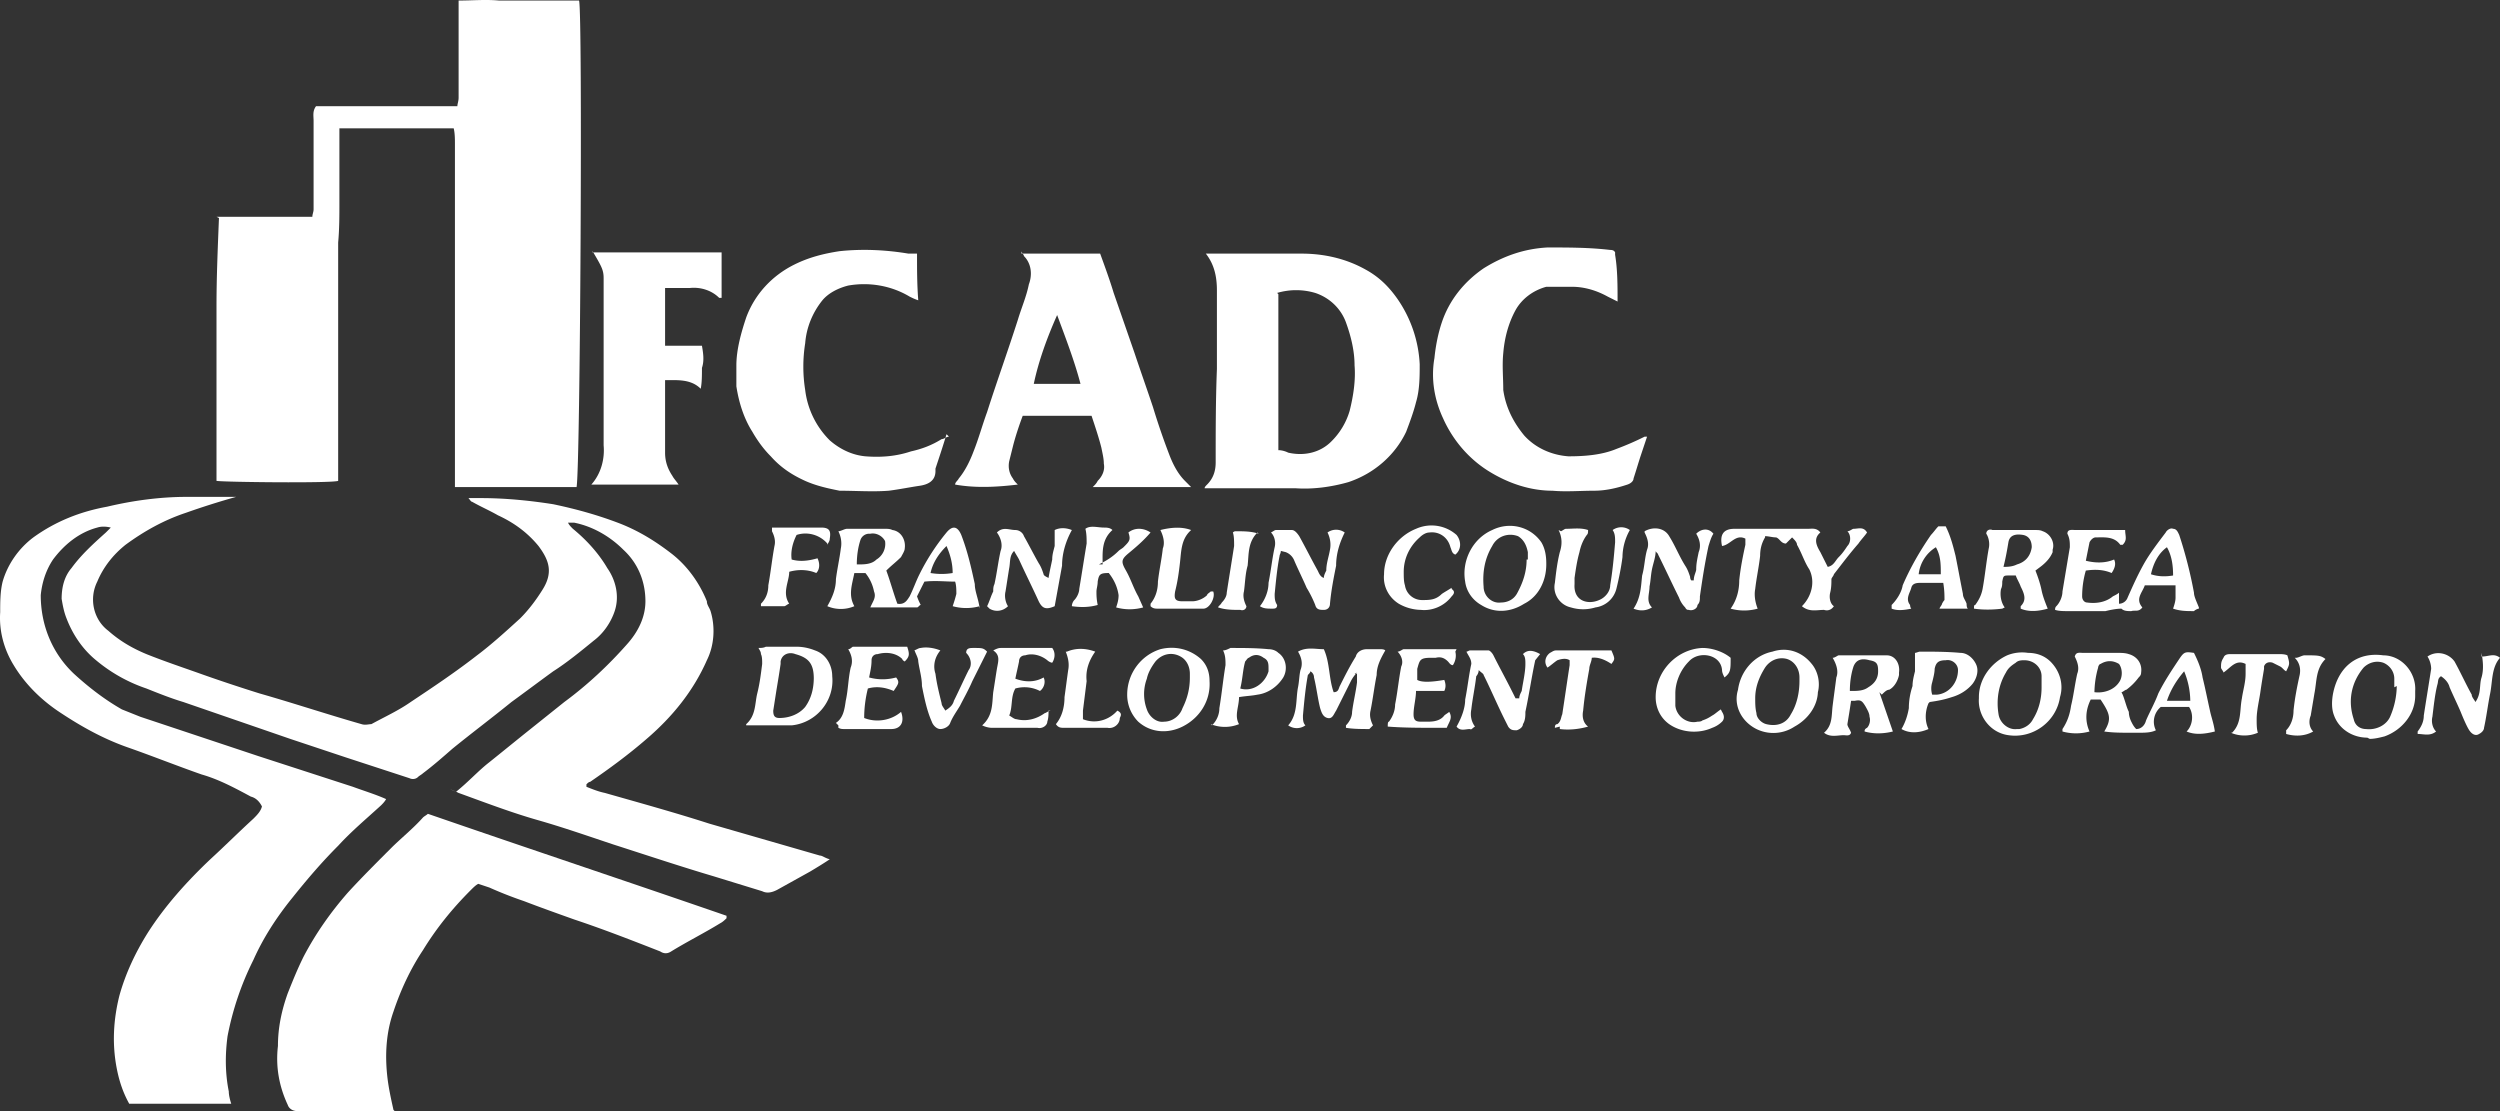
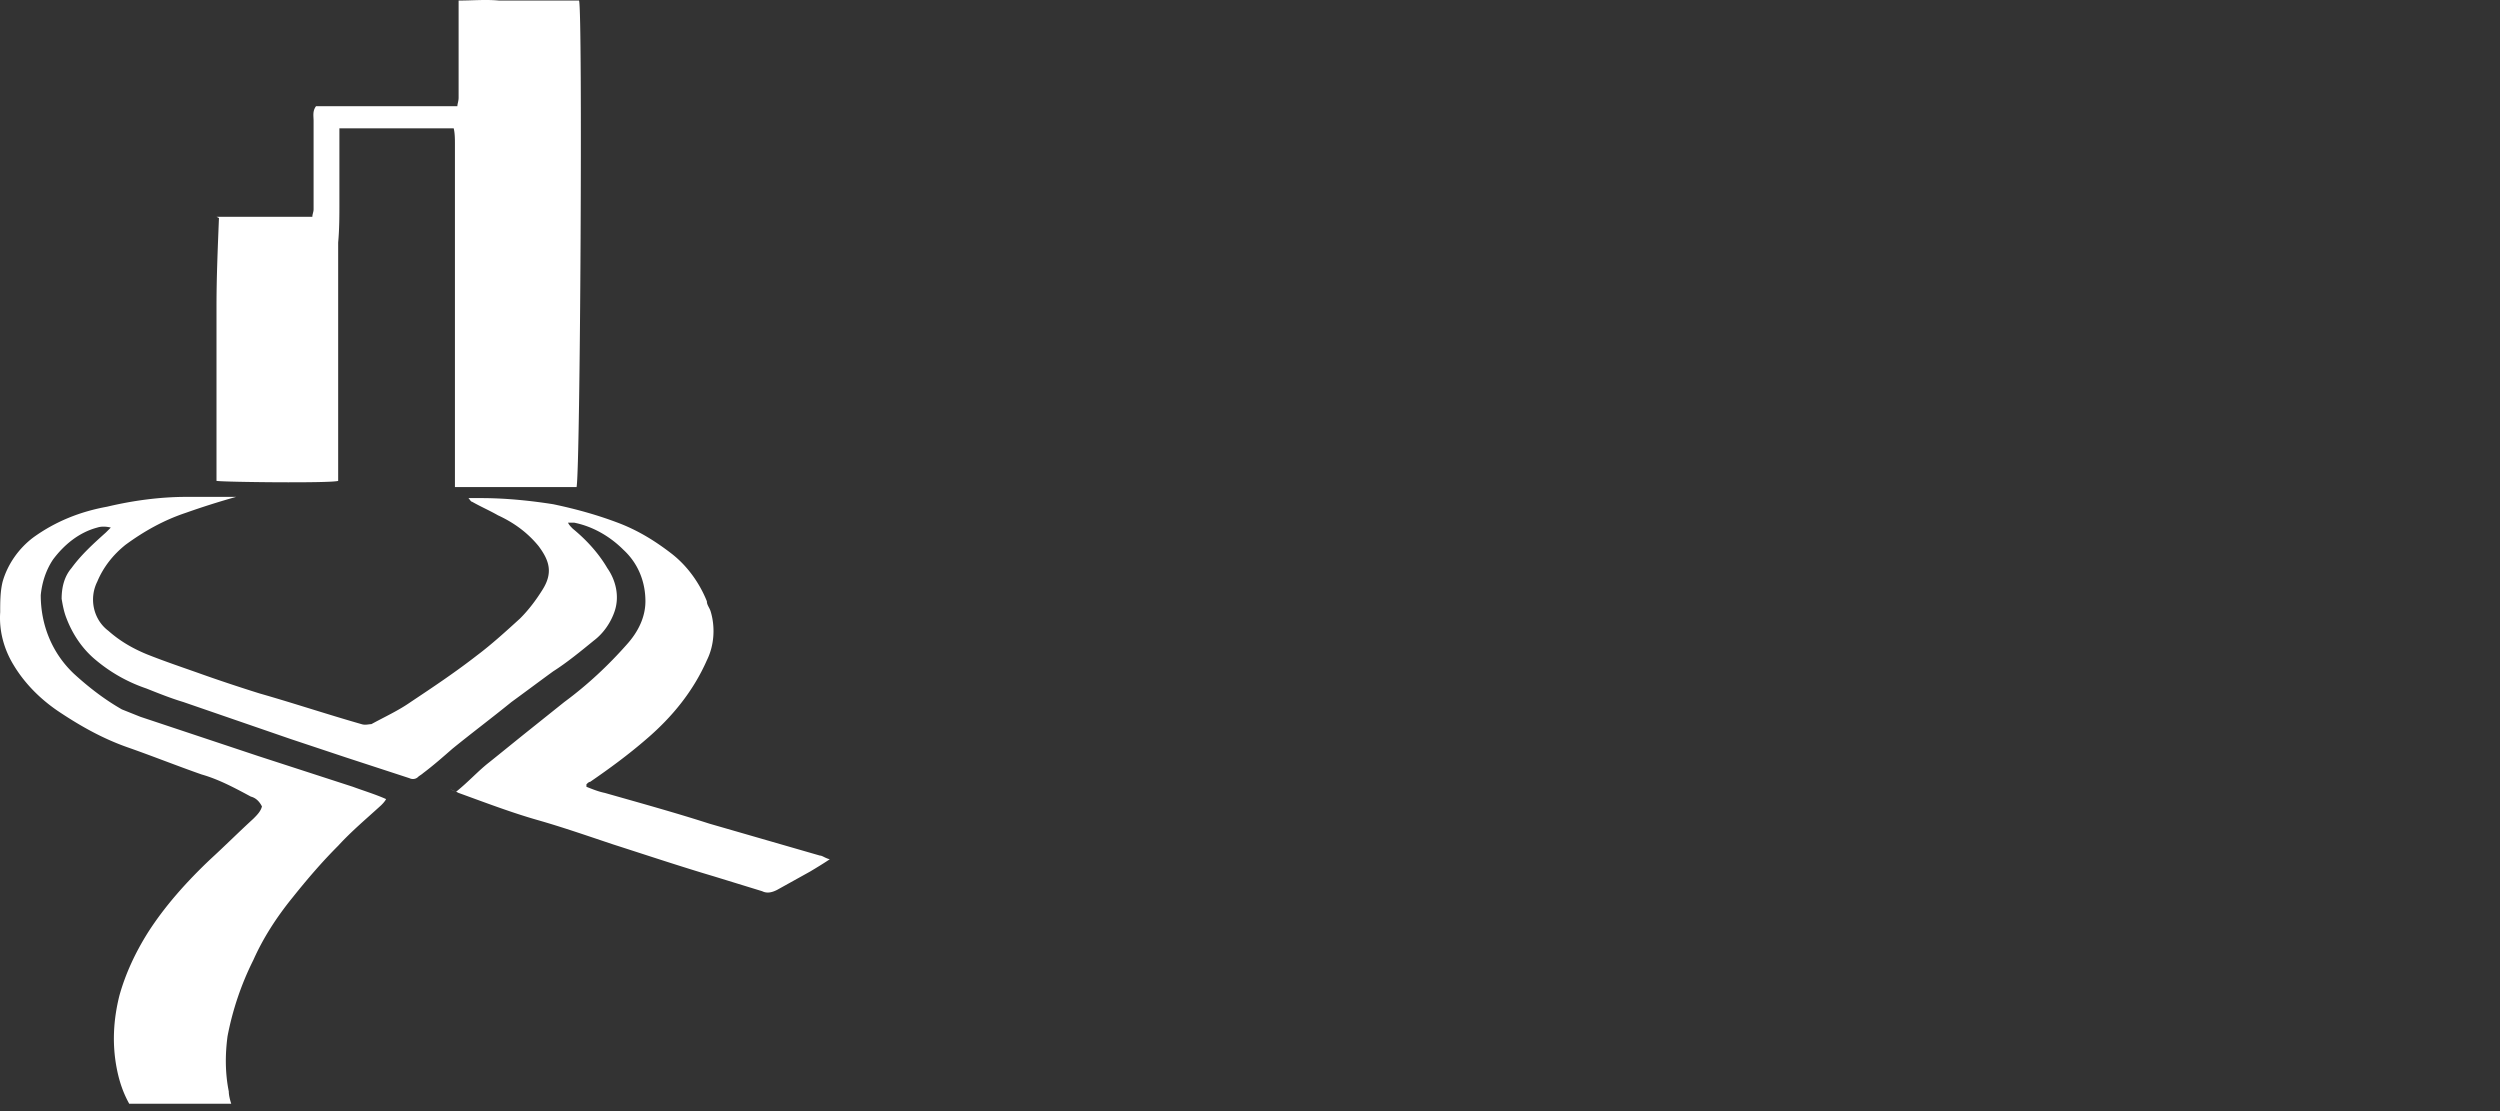
<svg xmlns="http://www.w3.org/2000/svg" width="243" height="108" viewBox="0 0 243 108" fill="none">
  <rect x="0" y="0" width="243" height="108" fill="#333333" stroke="none" />
  <path fill-rule="evenodd" clip-rule="evenodd" d="M21.043 21.07h9.318c0-.24.12-.478.12-.717v-8.598c0-.477-.12-.955.238-1.433h13.738c0-.238.12-.477.12-.836V.053c1.314 0 2.628-.12 3.942 0h7.765c.358.955.12 45.495-.24 47.287H44.219V14.024c0-.478 0-1.075-.12-1.552H32.99V19.636c0 1.314 0 2.627-.12 3.94v23.166c-.716.24-11.11.12-11.826 0V29.787c0-2.866.12-5.612.239-8.597l-.239-.12zM44.338 76.953c1.194-.955 2.15-2.03 3.225-2.865 1.195-.956 2.509-2.03 3.703-2.986l3.584-2.866c2.27-1.671 4.3-3.582 6.093-5.612 1.075-1.194 1.792-2.627 1.792-4.18 0-1.91-.717-3.701-2.15-5.015-1.315-1.313-2.987-2.268-4.78-2.627h-.596c.12.24.238.359.477.598 1.315 1.074 2.51 2.388 3.345 3.82.837 1.195 1.195 2.747.717 4.18-.358 1.075-1.075 2.15-2.03 2.866-1.315 1.075-2.629 2.15-3.943 2.985-1.314.955-2.747 2.03-4.061 2.985-1.912 1.553-3.823 2.986-5.735 4.538-.955.836-1.911 1.672-2.867 2.388-.12.12-.358.239-.477.358-.24.24-.598.24-.837.12l-6.212-2.03-5.375-1.791-10.393-3.583c-1.195-.358-2.39-.836-3.584-1.313a15.233 15.233 0 0 1-4.898-2.747c-1.314-1.074-2.27-2.507-2.867-4.06-.239-.597-.358-1.194-.478-1.91 0-1.075.239-2.15.956-2.985.955-1.314 2.15-2.389 3.345-3.463l.478-.478c-.478-.12-.956-.12-1.315 0-1.792.478-3.225 1.672-4.3 3.105-.717 1.075-1.075 2.269-1.195 3.463 0 2.866 1.075 5.612 3.226 7.642 1.433 1.313 2.986 2.508 4.659 3.463l1.791.716 11.469 3.821 9.198 2.986c.956.358 2.15.716 3.226 1.194-.12.239-.359.477-.478.597-1.434 1.313-2.867 2.507-4.181 3.94-1.553 1.553-2.987 3.224-4.42 5.016-1.553 1.91-2.867 3.94-3.823 6.09a28.53 28.53 0 0 0-2.509 7.403c-.239 1.791-.239 3.582.12 5.373 0 .359.12.836.239 1.195H12.56c-.597-1.075-.955-2.15-1.194-3.344-.478-2.388-.359-4.776.239-7.165.597-2.149 1.553-4.179 2.747-6.09 1.673-2.627 3.823-5.015 6.093-7.164 1.433-1.314 2.747-2.627 4.18-3.94.36-.359.718-.717.837-1.195-.239-.477-.597-.836-1.075-.955-1.553-.836-3.106-1.672-4.779-2.15-2.389-.835-4.778-1.79-7.167-2.627-2.39-.835-4.54-2.03-6.69-3.462-1.792-1.194-3.345-2.747-4.42-4.538C.376 63.102-.1 61.311.018 59.52c0-.955 0-2.03.239-2.985.478-1.672 1.553-3.224 2.986-4.299 2.15-1.552 4.54-2.507 7.168-2.985 2.509-.597 5.137-.955 7.765-.955h4.778a77.333 77.333 0 0 0-4.898 1.552c-2.15.717-4.061 1.791-5.853 3.105-1.195.955-2.15 2.15-2.748 3.582-.836 1.672-.358 3.702 1.075 4.777 1.076.955 2.27 1.671 3.704 2.268 1.792.717 3.584 1.314 5.256 1.91 1.673.598 3.823 1.314 5.734 1.911 3.345.956 6.57 2.03 9.915 2.986.359.12.717 0 .956 0 1.314-.717 2.628-1.314 3.823-2.15 2.15-1.433 4.3-2.865 6.45-4.537 1.434-1.075 2.868-2.388 4.182-3.582.836-.836 1.553-1.792 2.15-2.747 1.075-1.672.717-2.866-.358-4.299-1.076-1.313-2.39-2.268-3.943-2.985-.836-.478-1.672-.836-2.508-1.313-.12 0-.24-.24-.359-.359h1.195c2.39 0 4.778.24 7.048.597 2.27.478 4.42 1.075 6.57 1.91 1.792.717 3.345 1.673 4.898 2.867 1.553 1.194 2.748 2.866 3.465 4.657 0 .358.239.597.358.955.478 1.552.358 3.343-.358 4.776-1.314 2.986-3.345 5.493-5.854 7.643-1.792 1.552-3.584 2.865-5.495 4.179-.12 0-.239.12-.358.239v.239c.597.239 1.194.477 1.791.597 3.345.955 6.81 1.91 10.154 2.985l10.752 3.105c.239 0 .478.239.956.358-.717.478-1.314.836-1.912 1.194l-3.225 1.791c-.478.239-.956.358-1.434.12l-4.659-1.433c-3.225-.956-6.45-2.03-9.795-3.105-2.509-.836-4.898-1.672-7.407-2.388-2.508-.717-5.017-1.672-7.645-2.627a5.828 5.828 0 0 0-.837-.358l.598.238z" fill="#fff" />
-   <path fill-rule="evenodd" clip-rule="evenodd" d="M38.365 108h-9.438c-.477 0-.836-.239-.955-.597-.837-1.791-1.195-3.702-.956-5.732 0-1.79.358-3.463.956-5.134.478-1.195.955-2.389 1.553-3.583 1.194-2.268 2.628-4.298 4.3-6.209 1.314-1.433 2.748-2.866 4.181-4.299.956-.955 2.15-1.91 3.106-2.985.12-.12.359-.239.478-.358 9.676 3.343 19.353 6.567 29.029 9.91v.24c-.12.119-.358.358-.597.477-1.553.956-3.226 1.791-4.779 2.747-.358.239-.716.239-1.075 0-2.747-1.075-5.495-2.15-8.362-3.105-1.672-.597-3.345-1.194-4.898-1.791a38.704 38.704 0 0 1-3.345-1.314l-1.075-.358c-.239.12-.478.358-.717.597-1.792 1.791-3.345 3.702-4.659 5.851-1.194 1.791-2.15 3.821-2.867 5.97-.716 2.031-.836 4.18-.597 6.33.12 1.074.358 2.149.597 3.224l.12.119zM117.089 24.652h9.437c2.151 0 4.301.477 6.212 1.552 1.314.716 2.27 1.672 3.106 2.866a12.188 12.188 0 0 1 2.151 6.328c0 1.195 0 2.508-.359 3.702-.239.956-.597 1.91-.956 2.866-1.075 2.269-3.106 4.06-5.614 4.896-1.673.478-3.465.716-5.137.597h-8.84c0-.12.119-.239.239-.358.597-.597.836-1.314.836-2.15 0-2.985 0-6.09.12-9.075v-7.642c0-1.314-.239-2.508-1.076-3.582h-.119zm7.168 3.94v15.165c.358 0 .716.12.955.24 1.553.357 3.106 0 4.181-1.076a6.902 6.902 0 0 0 1.792-2.985c.359-1.433.598-2.985.478-4.418 0-1.433-.358-2.866-.836-4.18-.478-1.313-1.553-2.388-2.987-2.865a6.514 6.514 0 0 0-3.703 0l.12.12zM99.29 24.652h7.645c.478 1.313.956 2.627 1.314 3.82l2.031 5.852c.597 1.791 1.194 3.463 1.792 5.254a67.57 67.57 0 0 0 1.553 4.537c.358.956.836 1.911 1.553 2.627l.597.598h-9.557c.239-.24.358-.359.478-.598.478-.477.717-1.074.597-1.671 0-.478-.119-.956-.239-1.553-.239-.955-.597-2.03-.955-3.104h-6.69c-.359.955-.717 2.03-.956 2.985l-.358 1.433c-.12.597 0 1.194.358 1.672.12.239.24.358.478.597-2.03.239-4.062.358-6.092 0 0-.24.239-.358.358-.597.597-.717 1.075-1.672 1.433-2.627.478-1.194.837-2.508 1.315-3.822.955-2.985 2.03-5.97 2.986-8.955.358-1.194.836-2.269 1.075-3.463.359-.955.239-2.03-.478-2.747 0-.119-.239-.358-.239-.477v.239zm5.734 12.657c-.598-2.269-1.434-4.418-2.27-6.687-.956 2.15-1.792 4.418-2.27 6.687h4.54zM156.989 24.771c.239 1.433.239 2.985.239 4.538l-.956-.478c-1.075-.597-2.27-.955-3.464-.955h-2.509c-1.314.358-2.389 1.194-2.987 2.268-.716 1.314-1.075 2.747-1.194 4.18-.12 1.194 0 2.388 0 3.582.239 1.672.955 3.105 2.031 4.418 1.075 1.194 2.628 1.91 4.3 2.03 1.553 0 3.226-.12 4.659-.716a27.32 27.32 0 0 0 2.748-1.194h.239l-.598 1.79c-.239.717-.477 1.553-.716 2.27 0 .239-.239.477-.598.597-1.075.358-2.15.597-3.225.597-1.314 0-2.748.12-4.062 0-2.15 0-4.3-.717-6.212-1.91-1.911-1.195-3.464-2.986-4.42-5.135-.836-1.792-1.194-3.822-.836-5.852.119-1.194.358-2.388.717-3.462.717-2.15 2.15-3.941 4.061-5.255 1.912-1.194 3.943-1.91 6.212-2.03 2.031 0 4.062 0 6.093.24.119 0 .358 0 .478.238v.239zM92.002 42.205c-.358 1.194-.716 2.269-1.075 3.343v.24c0 .955-.717 1.313-1.553 1.432-.836.12-2.03.358-2.986.478-1.553.12-3.226 0-4.779 0-1.194-.239-2.27-.478-3.345-.956-1.314-.596-2.389-1.313-3.344-2.388-.717-.716-1.314-1.552-1.792-2.388-.837-1.313-1.314-2.866-1.553-4.418v-2.03c0-1.552.477-3.224.955-4.657.837-2.269 2.509-4.06 4.66-5.135 1.433-.716 2.866-1.074 4.42-1.313 2.27-.239 4.539-.12 6.69.239h.835c0 1.552 0 2.985.12 4.537-.359-.12-.597-.239-.837-.358-1.791-1.075-3.942-1.433-5.973-1.075-.955.24-1.91.717-2.508 1.433-.956 1.194-1.553 2.627-1.673 4.18a14.453 14.453 0 0 0 0 4.537 8.286 8.286 0 0 0 2.39 4.896c.955.836 2.15 1.433 3.464 1.552 1.553.12 2.987 0 4.42-.477 1.075-.24 2.03-.597 2.987-1.194.238 0 .477-.24.716-.24l-.239-.238zM57.598 24.532H70.14v4.418h-.239c-.716-.716-1.792-1.074-2.867-.955H64.646v5.612h3.584c.12.717.239 1.433 0 2.15 0 .716 0 1.433-.12 2.03-.955-.956-2.27-.836-3.464-.836v7.045c0 .836.239 1.552.717 2.269.12.239.358.477.597.836h-8.482c.956-1.075 1.314-2.508 1.195-3.821V27.04c0-.836-.239-1.194-1.075-2.627v.12zM95.228 58.922a4.91 4.91 0 0 1-2.628 0c.12-.358.239-.716.358-1.194 0-.358 0-.836-.12-1.194-.955 0-1.91-.12-2.986 0l-.717 1.433c.12.358.24.597.359.836-.12 0-.24.239-.359.239h-4.54c.24-.597.598-.956.36-1.553a4.06 4.06 0 0 0-.837-1.79h-1.075c-.24 1.193-.598 2.149 0 3.223a3.348 3.348 0 0 1-2.628 0c.478-.835.836-1.671.836-2.627.12-.955.358-2.03.478-2.985.12-.597 0-1.194-.24-1.672.24 0 .598-.238.837-.238h3.703c.24 0 .478 0 .717.119.836.12 1.314.955 1.195 1.791 0 .239-.24.597-.359.836-.477.478-.955.836-1.433 1.313.358.956.717 2.27 1.075 3.224.717.12.956-.358 1.194-.716.359-.716.598-1.433.956-2.15a21.385 21.385 0 0 1 2.628-4.06c.598-.716 1.076-.596 1.434.24.597 1.552.956 3.104 1.314 4.776 0 .716.358 1.433.478 2.388v-.239zM83.4 54.862c.598 0 1.314 0 1.792-.477a1.776 1.776 0 0 0 .836-1.791c-.239-.478-.836-.836-1.433-.717h-.12a.898.898 0 0 0-.836.597c-.239.717-.358 1.553-.358 2.388h.12zm8.601-1.79c-.716.716-1.314 1.552-1.553 2.626.717.12 1.434.12 2.15 0 0-.955-.238-1.79-.597-2.627zM106.815 54.862c.717-.358 1.314-.716 1.912-1.313.119-.12.358-.239.478-.358.597-.597.716-.717.477-1.433.598-.478 1.434-.478 2.151 0-.717.836-1.434 1.433-2.151 2.03-.716.597-.716.836-.238 1.672.477.835.716 1.671 1.194 2.507l.478 1.075a4.91 4.91 0 0 1-2.628 0c.119-.358.239-.717.239-1.194-.12-.836-.478-1.553-.956-2.15-.836 0-.956.12-1.075.836 0 .358-.12.717-.12.955 0 .359 0 .717.12 1.314-.836.239-1.672.239-2.509.12 0-.24.12-.478.239-.598.239-.239.478-.716.478-1.074.239-1.433.478-2.986.717-4.419 0-.477 0-.955-.12-1.432.478-.359 1.195-.12 1.792-.12.239 0 .598 0 .836.239-1.075.955-.955 2.15-.955 3.343h-.359zM95.945 58.922c.239-.477.358-.955.597-1.433 0-.238 0-.477.12-.716.238-1.075.358-2.15.597-3.224.239-.597 0-1.314-.359-1.791.597-.597 1.195-.24 1.792-.24.359 0 .717.24.836.598.478.836.956 1.791 1.434 2.627.239.358.358.716.478 1.075 0 .12.239.239.478.358.119-.717.238-1.194.358-1.791 0-.478.119-.836.239-1.314V51.52c.478-.239 1.075-.239 1.672 0-.597 1.075-.955 2.269-.955 3.463l-.717 3.94c-.836.359-1.195.24-1.553-.477-.597-1.314-1.314-2.747-1.912-4.06-.119-.239-.358-.597-.477-.836-.478.477-.359 1.075-.478 1.672-.12.716-.24 1.552-.359 2.268-.119.478 0 1.075.24 1.433-.478.478-1.195.597-1.793.24l-.239-.24zM124.496 53.549c0 .239-.12.358-.12.477-.239 1.195-.358 2.508-.478 3.702 0 .358 0 .717.239 1.075 0 .358-.239.358-.478.358-.478 0-.836 0-1.194-.239.478-.597.836-1.433.836-2.268.239-1.195.358-2.389.597-3.463.12-.478 0-1.075-.358-1.433.239-.12.358-.24.478-.24h1.553c.239 0 .478.24.716.598.598 1.075 1.195 2.269 1.792 3.343.12.24.239.597.598.717 0-.239.119-.478.239-.717 0-.716.238-1.313.358-2.03.119-.597 0-1.194-.239-1.671a1.435 1.435 0 0 1 1.672 0c-.477.955-.836 2.03-.836 3.224-.239 1.194-.478 2.388-.597 3.702 0 .358-.239.597-.597.597-.359 0-.717 0-.837-.478a10.866 10.866 0 0 0-.836-1.672c-.358-.836-.836-1.79-1.194-2.627a1.444 1.444 0 0 0-.837-.836l-.477-.12zM80.415 52.832c-.717-.835-1.912-1.194-2.987-.835-.358.716-.597 1.552-.478 2.388.837.239 1.673.12 2.509-.12.239.478.239 1.075-.12 1.433-.836-.358-1.791-.358-2.627-.12 0 .956-.717 2.03 0 3.105-.12 0-.359.24-.478.24h-2.27v-.24c.478-.477.717-1.074.717-1.79.239-1.314.358-2.508.597-3.822.12-.477 0-.955-.239-1.433v-.358H79.817c.837 0 .956.358.837 1.075 0 .239-.12.358-.24.597v-.12zM115.655 51.638c-.836.836-.836 1.91-.955 2.986-.12 1.074-.239 1.91-.478 2.865-.12.717 0 .956.717.956h.955c.478 0 1.076-.24 1.434-.597 0-.12.239-.24.358-.359h.239c.239.598-.358 1.672-.955 1.672h-4.42c-.239 0-.478 0-.717-.239v-.238c.478-.597.717-1.314.717-2.15.119-1.075.358-2.15.477-3.224.239-.597 0-1.313-.239-1.791.956-.239 2.031-.358 2.987 0l-.12.12zM122.226 51.758c-.956.955-.836 2.15-.956 3.224-.239.836-.239 1.672-.358 2.507-.12.478 0 .956.239 1.433 0 .24-.239.478-.598.359-.716 0-1.433 0-2.15-.24 0-.119.239-.238.358-.477.239-.239.478-.597.478-.955.239-1.553.478-2.985.717-4.538 0-.477 0-.955-.119-1.313 0 0 .119-.12.238-.12.837 0 1.553 0 2.27.24l-.119-.12zM213.732 59.161c-.119 0-.358.12-.478.239-.716 0-1.314 0-2.03-.239.119-.358.239-.716.239-1.075v-1.194h-2.987c-.239.717-.956 1.314-.239 2.15-.358.477-.717.239-1.075.358-.358 0-.717 0-.956-.239-.478 0-1.075.12-1.553.239h-3.703c-.358 0-.836 0-1.195-.12 0-.119 0-.238.12-.358.358-.358.597-.955.597-1.433l.717-4.298c0-.478 0-.836-.239-1.314 0-.477.478-.358.836-.358h4.779c0 .597.239.955-.239 1.433h-.239c-.597-.836-1.553-.717-2.389-.717-.239 0-.478.24-.598.478l-.358 1.791c.956.239 1.911.239 2.748-.12.238.478 0 .956-.239 1.314-.837-.358-1.673-.358-2.509-.239a9.082 9.082 0 0 0-.358 2.508c0 .358.238.597.477.597.837.12 1.792 0 2.509-.597.239-.12.478-.239.597-.358v1.075a.9.9 0 0 0 .837-.597c.477-1.075.955-2.15 1.553-3.225.597-1.074 1.433-2.149 2.15-3.104.119-.24.478-.478.717-.358.358 0 .477.358.597.597a42.877 42.877 0 0 1 1.433 5.612c0 .358.239.836.478 1.433v.12zm-3.106-5.97c-.836.597-1.314 1.552-1.553 2.627.717.239 1.434.239 2.151.12 0-.956-.12-1.912-.598-2.747zM194.619 59.161c-.956.12-1.912.12-2.748 0 0-.239 0-.358.12-.358.358-.478.597-.955.716-1.552.239-1.314.359-2.627.598-3.94.119-.479 0-1.076-.239-1.434 0-.358.358-.477.597-.358h4.181c.239 0 .478 0 .717.12.717.238 1.194 1.074.955 1.79v.24c-.238.596-.716 1.074-1.194 1.432l-.478.358c.239.597.478 1.314.597 1.911.12.597.359 1.194.598 1.791-.837.239-1.792.358-2.628 0v-.239c.597-.597.358-1.194 0-1.91-.12-.358-.359-.717-.478-1.075h-.598c-.597 0-.597 0-.716.597 0 .239 0 .478-.12.717-.119.597 0 1.313.359 1.79l-.239.12zm0-4.06c.477 0 .955 0 1.433-.239.836-.238 1.314-.836 1.434-1.671 0-.597-.239-1.075-.837-1.194-.716-.12-1.314 0-1.433.716-.12.716-.239 1.433-.478 2.388h-.119zM188.526 59.161c0-.12.239-.358.239-.477 0 0 .12-.24.239-.359 0-.477 0-.955-.119-1.671h-2.151c-.358 0-.836 0-.955.477-.12.478-.598 1.075-.12 1.672 0 0 0 .239.12.358-.598.12-1.314.239-1.912 0v-.358c.478-.478.956-1.194 1.075-1.91.717-1.672 1.673-3.344 2.748-4.896.239-.24.478-.597.717-.836h.716c.478.955.717 1.91.956 2.865.239 1.195.478 2.508.717 3.702 0 .358.239.597.358.956 0 .119 0 .358.12.477h-2.867.119zm-2.031-3.343h2.151c0-.956 0-1.791-.478-2.627a3.542 3.542 0 0 0-1.673 2.627zM171.563 52.235c-.359.597-.478 1.194-.478 1.791-.119 1.075-.358 2.15-.478 3.225-.119.597 0 1.313.239 1.91a4.91 4.91 0 0 1-2.628 0c.597-.836.836-1.791.836-2.746.12-1.194.359-2.389.597-3.463v-.597c-.955-.478-1.433.597-2.269.716-.239-1.074.119-1.671 1.194-1.671h7.168c.358 0 .836-.12 1.195.358-.717.597-.359 1.313 0 1.91l.716 1.433c.598-.12.717-.597 1.075-.955.359-.358.598-.717.837-1.075.358-.358.358-1.074 0-1.433.239 0 .477-.238.597-.238.478 0 .956-.24 1.314.358-.239.358-.597.716-.836 1.074-.836.956-1.553 1.911-2.389 2.986 0 .12-.239.358-.239.477 0 .359 0 .836-.12 1.314-.119.477 0 1.075.359 1.313-.239.359-.598.478-.956.359-.717 0-1.434.238-2.15-.359.955-.955 1.314-2.388.716-3.582-.477-.716-.716-1.552-1.194-2.388 0-.239-.239-.478-.478-.717l-.597.597c-.478 0-.598-.477-.956-.597-.358 0-.717-.119-1.075-.119v.12zM150.299 54.862c0 1.553-.717 3.105-2.15 3.822-1.314.835-2.867.955-4.181.119-.837-.478-1.434-1.314-1.553-2.269-.359-2.03.716-4.18 2.628-5.015 1.672-.836 3.703-.358 4.778 1.194.358.597.478 1.313.478 2.03v.12zm-1.792-.477v-.717c-.119-.597-.358-1.194-.956-1.552-.955-.358-2.03 0-2.508.955-.717 1.194-.956 2.508-.837 3.94 0 .956.837 1.672 1.673 1.553.597 0 1.194-.239 1.553-.836.597-1.074.956-2.15.956-3.343h.119zM160.931 53.549c0 .597-.239 1.194-.359 1.791-.119.597-.119 1.075-.238 1.672 0 .716-.359 1.433.238 2.03-.597.358-1.194.358-1.791.12.716-1.075.716-2.15.836-3.225.239-.836.239-1.672.478-2.508.239-.597 0-1.194-.239-1.671v-.12c.836-.477 1.911-.358 2.389.478.597.955.956 1.91 1.553 2.866.239.358.358.716.478 1.075 0 0 0 .238.119.358h.239c0-.478.239-.836.239-1.075 0-.597.12-1.075.239-1.672.239-.597.119-1.194-.239-1.79.478-.478 1.195-.598 1.672 0-.238.357-.358.835-.477 1.193-.359 1.672-.598 3.224-.837 4.896 0 .358 0 .597-.238.836 0 .358-.478.597-.837.478-.119 0-.239 0-.358-.24a2.592 2.592 0 0 1-.597-.954c-.717-1.433-1.314-2.747-2.031-4.18 0-.12-.239-.239-.239-.358zM151.732 51.638c.239-.12.359-.238.478-.238.717 0 1.434-.12 2.151.119 0 .239 0 .358-.12.478-.358.477-.597 1.074-.717 1.671-.239.836-.358 1.672-.478 2.508v.597c-.119 1.672 1.315 2.03 2.39 1.552.597-.239 1.075-.836 1.075-1.433.239-1.433.358-2.746.478-4.179 0-.478 0-.836-.239-1.194a1.435 1.435 0 0 1 1.672 0 5.44 5.44 0 0 0-.717 2.627c-.119.955-.358 2.15-.597 3.105a2.426 2.426 0 0 1-2.031 1.79 4.073 4.073 0 0 1-2.389 0c-1.075-.238-1.792-1.313-1.553-2.387.12-1.075.239-2.03.478-2.986.239-.716.239-1.433-.12-2.15l.239.12zM141.1 57.25c.359.24.239.478 0 .717-.716.955-1.911 1.433-2.986 1.314a4.469 4.469 0 0 1-2.15-.597c-.956-.597-1.553-1.672-1.434-2.866 0-1.91 1.314-3.702 3.106-4.418a3.668 3.668 0 0 1 3.942.597c.478.597.478 1.432-.119 1.91-.359-.12-.359-.477-.478-.716-.239-.956-1.075-1.553-2.031-1.433-.358 0-.717.239-.955.477-.956.836-1.553 2.03-1.553 3.344 0 .477 0 .955.119 1.313a1.674 1.674 0 0 0 1.672 1.433c.717 0 1.314 0 1.912-.597.358-.239.597-.358.955-.597v.12zM206.326 67.52c.239.597.358 1.194.597 1.672 0 .358.119.716.239.955.119.239.239.478.478.716.478 0 .836-.358.955-.835.359-.836.837-1.672 1.195-2.628.597-1.194 1.314-2.268 2.031-3.343.478-.717.597-.717 1.433-.597.359.716.717 1.552.837 2.388.239.955.477 2.15.716 3.224.12.597.359 1.194.478 2.03-.955.239-1.911.358-2.747 0 .597-.597.716-1.672.239-2.388h-2.748a1.865 1.865 0 0 0-.478 2.269c-.478.239-1.075.239-1.672.239h-.837c-.836 0-1.672 0-2.508-.12.717-1.194.597-1.672-.359-3.105h-.955c-.478.956-.598 2.03-.12 3.105a4.91 4.91 0 0 1-2.628 0v-.239c.478-.716.717-1.433.836-2.268.239-.956.359-2.03.598-3.105.239-.597 0-1.194-.239-1.672.119-.477.478-.358.836-.358h3.345c.358 0 .717 0 1.075.12.836.238 1.314.955 1.195 1.79 0 .24-.12.359-.239.478a5.677 5.677 0 0 1-1.195 1.194c-.119 0-.358.24-.478.24l.12.238zm-2.748-.239c.956.12 1.912-.239 2.389-.955.359-.478.359-1.314 0-1.791-.597-.359-1.194-.359-1.792 0-.119 0-.238.239-.238.358a9.084 9.084 0 0 0-.359 2.507v-.119zm8.721-2.03c-.717.836-1.314 1.791-1.673 2.866h2.27a7.69 7.69 0 0 0-.597-2.866zM182.673 67.281l1.314 3.821c-.956.239-1.912.239-2.748 0 0-.12 0-.239.239-.358.239-.239.358-.716.239-1.075 0-.358-.239-.716-.358-.955-.359-.597-.478-.716-1.076-.597h-.358c-.119.836-.239 1.552-.358 2.269 0 .239.239.477.358.836-.119.358-.478.238-.717.238-.597 0-1.314.24-1.911-.238.836-.717.717-1.672.836-2.627.12-.956.239-1.792.359-2.747.238-.597 0-1.313-.359-1.91.239 0 .478-.24.597-.24h4.659c.837 0 1.314.837 1.195 1.673v.238c-.119.597-.478 1.194-.956 1.433-.239 0-.478.24-.716.478l-.239-.239zm-2.748-.12c.597 0 1.195 0 1.672-.358.598-.358.956-.835.956-1.552 0-.716-.119-.955-.836-1.075-.836-.238-1.314 0-1.553.597-.239.717-.358 1.553-.358 2.389h.119zM192.349 67.759c0-1.791 1.194-3.344 2.747-4.06a3.838 3.838 0 0 1 2.031-.239c.956 0 1.792.358 2.389 1.075.717.836 1.076 2.03.717 3.224-.358 2.388-2.628 4.06-5.017 3.701-1.792-.238-2.987-1.91-2.867-3.582v-.12zm6.092-1.194v-.836c0-.836-.716-1.553-1.672-1.553-.239 0-.597 0-.836.24-.359.238-.717.477-.956.955-.717 1.194-.956 2.627-.717 4.06.12.835.956 1.552 1.792 1.432h.239c.597-.119 1.075-.477 1.314-.955.597-.955.836-2.03.836-3.105v-.238zM230.098 71.7c-1.433 0-2.747-.837-3.225-2.15-.239-.597-.239-1.314-.12-2.03.478-2.627 2.27-4.18 4.898-3.821 1.792 0 3.226 1.672 3.106 3.463v.477c0 1.791-1.314 3.344-2.986 3.94-.478.12-.956.24-1.434.24l-.239-.12zm2.628-4.897v-.835c0-.717-.477-1.314-1.075-1.553-.716-.239-1.433 0-1.911.478-1.195 1.433-1.553 3.224-.956 5.015.12.597.598.955 1.195.955.956.12 2.031-.358 2.389-1.313a7.69 7.69 0 0 0 .597-2.866l-.239.12zM176.7 67.162c0 1.433-.956 2.746-2.27 3.463a3.729 3.729 0 0 1-3.703.238c-1.434-.716-2.27-2.268-1.792-3.82.239-1.792 1.553-3.344 3.345-3.703 1.433-.477 2.867 0 3.822 1.195.598.716.837 1.79.598 2.746v-.12zm-1.792-.956v-.358c0-.836-.478-1.552-1.195-1.791-.836-.239-1.672.12-2.15.836-.597.955-.956 1.91-.956 2.985 0 .478 0 .955.12 1.433 0 .478.477.955.955 1.075.956.239 1.912 0 2.389-.956.598-.955.837-2.149.837-3.224zM241.208 63.818c.717 0 1.195-.358 1.792.12-.836.955-.717 2.268-.956 3.462-.239 1.195-.358 2.27-.597 3.344 0 .239-.239.478-.478.597-.358.239-.717 0-.956-.358-.238-.358-.597-1.194-.836-1.791-.358-.836-.717-1.553-1.075-2.389-.119-.477-.478-.835-.836-1.074-.358.239-.239.477-.358.836-.239.955-.359 2.149-.478 3.104-.12.478 0 1.075.358 1.433-.597.478-1.195.239-1.792.239v-.239c.359-.477.597-.955.597-1.552.239-1.552.478-2.985.717-4.538 0-.358-.119-.836-.358-1.194.836-.597 2.031-.358 2.628.478.597 1.075 1.075 2.15 1.672 3.224 0 .239.239.478.359.716.597-.836.358-1.671.597-2.388.239-.836.12-1.672 0-2.388v.358zM187.451 68.356c-.358.836-.358 1.79 0 2.507-.836.359-1.792.478-2.628 0 .358-.597.597-1.313.717-2.03 0-.716.119-1.433.358-2.149 0-.478.119-.955.239-1.433V63.46c.119 0 .358-.12.478-.12 1.314 0 2.628 0 3.942.12.717 0 1.314.597 1.553 1.194.239.597 0 1.314-.358 1.791-.478.597-1.195 1.075-2.031 1.314-.717.239-1.314.358-2.151.477l-.119.12zm.239-.836h.597c1.195-.12 2.031-1.194 2.031-2.388 0-.597-.597-1.075-1.195-.956-.716 0-.955.24-1.075.836 0 .359-.119.836-.239 1.314a2.042 2.042 0 0 0 0 1.194h-.119zM167.382 69.192c.239.358.239.716 0 .955a2.605 2.605 0 0 1-.956.597c-1.314.597-2.986.478-4.181-.358-.836-.597-1.314-1.553-1.314-2.627 0-2.508 2.031-4.657 4.539-4.777.956 0 2.031.358 2.748.956 0 1.194 0 1.433-.597 1.91-.12-.239-.239-.477-.239-.716-.12-1.553-2.27-1.91-3.226-.836-.836.836-1.314 2.03-1.314 3.104v1.195c.12 1.074 1.195 1.79 2.151 1.552.119 0 .358 0 .477-.12.359-.119.598-.238.956-.477.239-.12.478-.358.836-.597l.12.239zM216.958 71.222c.955-.956.716-2.15.955-3.344.12-.836.359-1.552.359-2.388v-.955c-.956-.478-1.434.358-2.151.836 0-.12-.238-.359-.238-.478 0-.358 0-.597.238-.955.12-.359.478-.359.717-.359h4.659c.239 0 .597 0 .836.12.239.836.239.836-.119 1.552-.239-.12-.358-.358-.597-.478l-.717-.358c-.359-.12-.717 0-.836.358v.24c-.12.716-.239 1.432-.359 2.268-.119.836-.358 1.791-.358 2.627 0 .478 0 .955.119 1.314a3.347 3.347 0 0 1-2.628 0h.12zM223.17 63.938c.239 0 .597-.24.836-.24 1.314 0 1.553 0 2.031.359-.956.955-.837 2.15-1.075 3.343l-.359 2.15c-.239.597-.119 1.194.239 1.552-.836.478-1.792.478-2.628.239v-.358c.478-.478.717-1.194.717-1.91.119-1.195.358-2.389.597-3.464.119-.597 0-1.194-.478-1.671h.12zM131.902 65.37a3.61 3.61 0 0 0-.597.836l-1.434 2.866c-.239.358-.358.836-.836.717-.478-.12-.597-.597-.717-.956-.239-.955-.358-2.03-.597-2.985a.658.658 0 0 0-.358-.597c0 .12-.12.239-.239.358-.239 1.314-.359 2.627-.478 3.94 0 .36 0 .717.239.956a1.437 1.437 0 0 1-1.673 0c.956-1.075.717-2.507.956-3.702.119-.597.119-1.194.239-1.671.239-.597.119-1.194-.239-1.792.836-.477 1.672-.238 2.509-.238.597 1.313.477 2.866.955 4.18.478 0 .478-.36.598-.598.477-.955.955-1.91 1.553-2.866.119-.477.597-.716 1.075-.716h1.314c.119 0 .358 0 .478.12-.478.835-.837 1.551-.837 2.387-.239 1.194-.358 2.27-.597 3.463-.119.478 0 .956.239 1.433l-.358.358c-.717 0-1.553 0-2.27-.119v-.239c.358-.358.597-.836.597-1.313.12-.956.359-1.91.478-2.866v-.836h-.239l.239-.12zM72.53 70.386c.956-.836.837-2.03 1.076-2.986.238-.955.358-1.91.477-2.865 0-.359 0-.717-.12-.956 0-.239-.119-.358-.238-.597.239 0 .478 0 .717-.12h2.986c.597 0 1.195.12 1.792.36 1.075.357 1.673 1.432 1.673 2.507.239 2.388-1.553 4.537-3.943 4.776h-4.42v-.12zm6.57-4.418c0-1.433-.477-2.03-1.791-2.389-.597-.239-1.314 0-1.434.717v.239c-.12.836-.239 1.552-.358 2.268-.12.717-.24 1.553-.358 2.27 0 .477.119.716.597.716.956 0 1.911-.359 2.508-1.075.598-.836.837-1.791.837-2.866v.12zM109.563 67.52c0-2.03 1.314-3.821 3.225-4.418 1.434-.358 2.867 0 3.943.955.597.597.836 1.314.836 2.15.119 1.91-.956 3.582-2.628 4.418-1.434.716-3.106.597-4.301-.478a3.702 3.702 0 0 1-1.075-2.627zm6.092-1.552v-.478c0-.597-.238-1.194-.716-1.552-.837-.598-1.912-.478-2.628.358-.359.477-.717 1.075-.837 1.672a4.283 4.283 0 0 0 0 2.985c.239.716.956 1.313 1.673 1.194.836 0 1.553-.597 1.792-1.314.478-.955.716-1.91.716-2.985v.12zM147.671 67.878c0-.239.119-.478.239-.716.119-.836.358-1.791.358-2.627 0-.359 0-.717-.239-.956.359-.358.836-.477 1.673 0l-.478.597c-.359 1.672-.598 3.344-.956 5.016 0 .358 0 .836-.239 1.194 0 .239-.239.477-.597.597-.359 0-.597 0-.836-.358l-.359-.717c-.716-1.433-1.314-2.866-2.031-4.299 0-.12-.238-.238-.477-.477 0 .239-.12.477-.239.597-.12 1.074-.359 2.15-.478 3.224-.12.597 0 1.194.358 1.672-.239.119-.358.358-.478.238-.477 0-.955.24-1.314-.238.478-.836.837-1.792.837-2.627.238-1.195.358-2.389.597-3.463 0-.478-.239-.717-.478-1.194.119 0 .239-.12.358-.12h1.792c.12 0 .359.239.478.478.597 1.194 1.195 2.269 1.792 3.463l.358.716h.359zM101.918 69.072c0 .358 0 .717-.12 1.075 0 .358-.478.716-.956.597h-4.42c-.358 0-.716-.12-.955-.239 1.075-.955.955-2.15 1.075-3.224.12-.716.239-1.552.358-2.269.12-.716.359-1.313-.358-1.79.239-.12.478-.24.717-.24H102.276c.358.478.239 1.075 0 1.433-.12 0-.358-.12-.478-.239-.597-.477-1.433-.716-2.15-.477-.359 0-.597.239-.597.597-.12.597-.24 1.075-.359 1.672.956.358 1.911.358 2.748-.12.239.478 0 1.075-.359 1.314a3.282 3.282 0 0 0-2.389-.24c-.478.837-.239 1.792-.597 2.628.239.12.478.358.717.358.955.239 1.911 0 2.747-.597.12 0 .359-.239.597-.239h-.238zM117.806 70.505c.478-.477.717-1.075.717-1.672.238-1.433.358-2.746.597-4.179 0-.478 0-.955-.239-1.433.239 0 .478-.12.717-.239 1.194 0 2.508 0 3.703.12.358 0 .717.12.956.358.716.478.955 1.552.477 2.388-.597.955-1.553 1.552-2.508 1.672-.598.12-1.075.12-1.792.239 0 .955-.478 1.79 0 2.627a3.647 3.647 0 0 1-2.748 0l.12.12zm2.747-3.582c1.195.358 2.39-.478 2.748-1.672v-.239c0-.477 0-.836-.478-1.074-.478-.359-.956-.359-1.433 0-.12 0-.239.238-.359.358-.239.836-.239 1.672-.478 2.627zM81.25 70.266c.718-.477.837-1.313.957-2.149.239-1.075.239-2.15.478-3.224.238-.597.119-1.194-.24-1.791.24 0 .359-.24.478-.24h5.257c.239.717.238.956-.24 1.434 0 0-.238-.12-.238-.239-.597-.597-1.553-.717-2.39-.478-.358 0-.597.24-.597.597 0 .597-.12 1.075-.239 1.672a4.91 4.91 0 0 0 2.629 0c.358.478.238.597-.24 1.314-.836-.359-1.672-.478-2.508-.24-.239.956-.358 1.911-.358 2.867 1.194.477 2.628.239 3.583-.597.359.955 0 1.671-.955 1.671h-4.54c-.239 0-.358 0-.597-.119v-.239l-.24-.239zM141.459 63.34c.119.478 0 .956-.239 1.314-.239 0-.358-.239-.478-.358-.358-.358-.717-.478-1.195-.358h-.477c-1.075 0-1.075.238-1.314 1.074v1.075c.398.239 1.274.239 2.628 0 .159.398.159.756 0 1.075h-2.748c0 .716-.239 1.552-.239 2.268 0 .597.239.717.717.717h.717c.597 0 1.194-.12 1.553-.597.119-.12.358-.239.478-.358.358.597 0 .955-.239 1.552h-.956c-1.553 0-3.225 0-4.778-.12 0-.238 0-.477.119-.477.358-.478.597-1.075.597-1.672.239-1.194.359-2.507.598-3.701.239-.478 0-1.075-.359-1.434.239 0 .478-.238.598-.238H141.578l-.119.239zM88.777 63.221c.239 0 .478-.239.717-.239.597-.12 1.314 0 1.911.24-.597.716-.717 1.551-.478 2.268.12.955.359 1.91.597 2.866 0 .239.24.477.359.716.358-.239.717-.477.836-.955.478-.955.956-2.03 1.434-2.985.358-.478.239-1.194-.24-1.672 0-.478.36-.478.718-.478.836 0 .955 0 1.314.358l-1.434 2.866c-.358.836-.836 1.672-1.195 2.389-.358.597-.716 1.074-.955 1.671-.12.359-.598.597-.956.597s-.717-.358-.836-.716c-.478-1.075-.717-2.269-.956-3.463 0-.836-.239-1.552-.358-2.388 0-.358-.24-.717-.359-1.075h-.12zM103.709 63.34c.837-.358 1.792-.358 2.748 0-.597.836-.956 1.792-.836 2.866l-.359 2.866v.836c1.195.478 2.509.12 3.345-.836.478.24.359.478.239.717 0 .597-.597 1.074-1.194.955h-4.181c-.359 0-.598 0-.837-.358.598-.717.837-1.672.837-2.627.119-.836.238-1.791.358-2.627.119-.597 0-1.194-.239-1.792h.119zM151.135 70.744c0-.12 0-.358.239-.358.358-.24.358-.717.478-.956.239-1.552.478-3.224.717-4.776v-.478c-.359-.238-.837-.119-1.195 0-.358.24-.597.478-.956.717-.358-.478-.239-1.075.239-1.433.239-.12.359-.239.598-.239h5.375c.359.836.359.836 0 1.314-.716-.478-1.354-.677-1.911-.597 0 .358-.239.716-.239 1.074-.239 1.314-.478 2.747-.597 4.06-.12.597 0 1.194.478 1.553-.837.238-1.792.358-2.748.238v-.238l-.478.119z" fill="#fff" />
</svg>